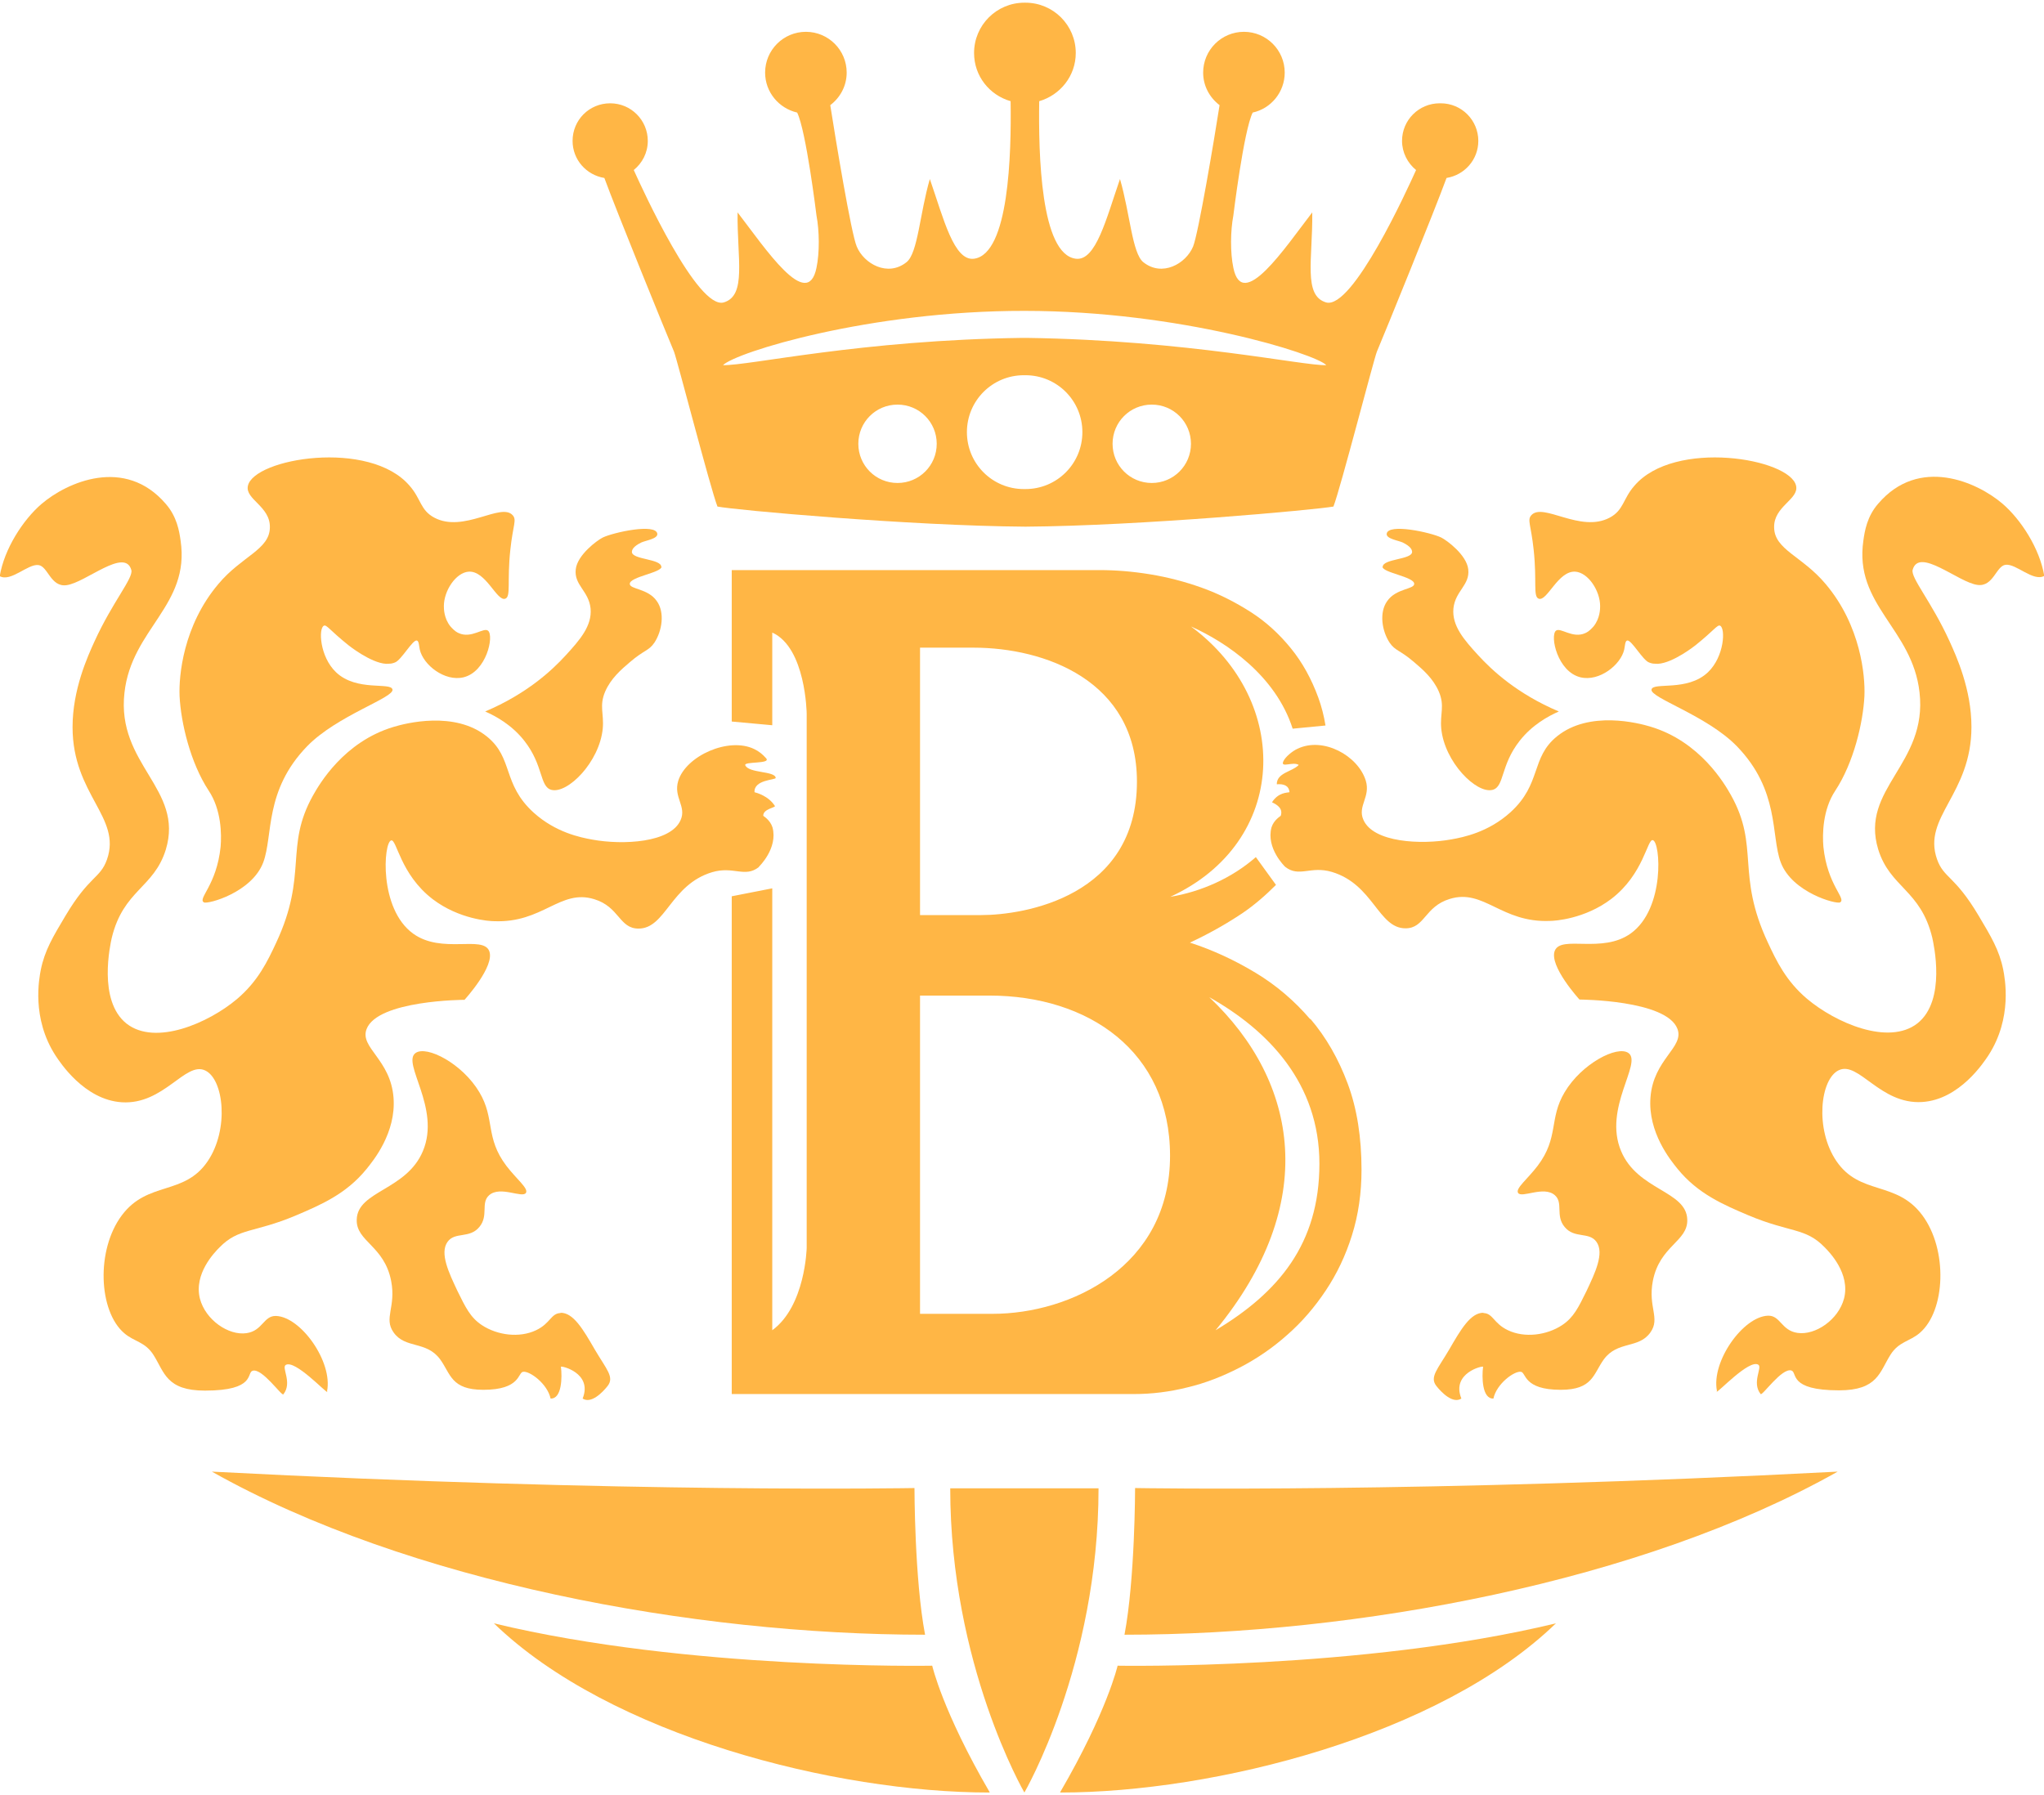
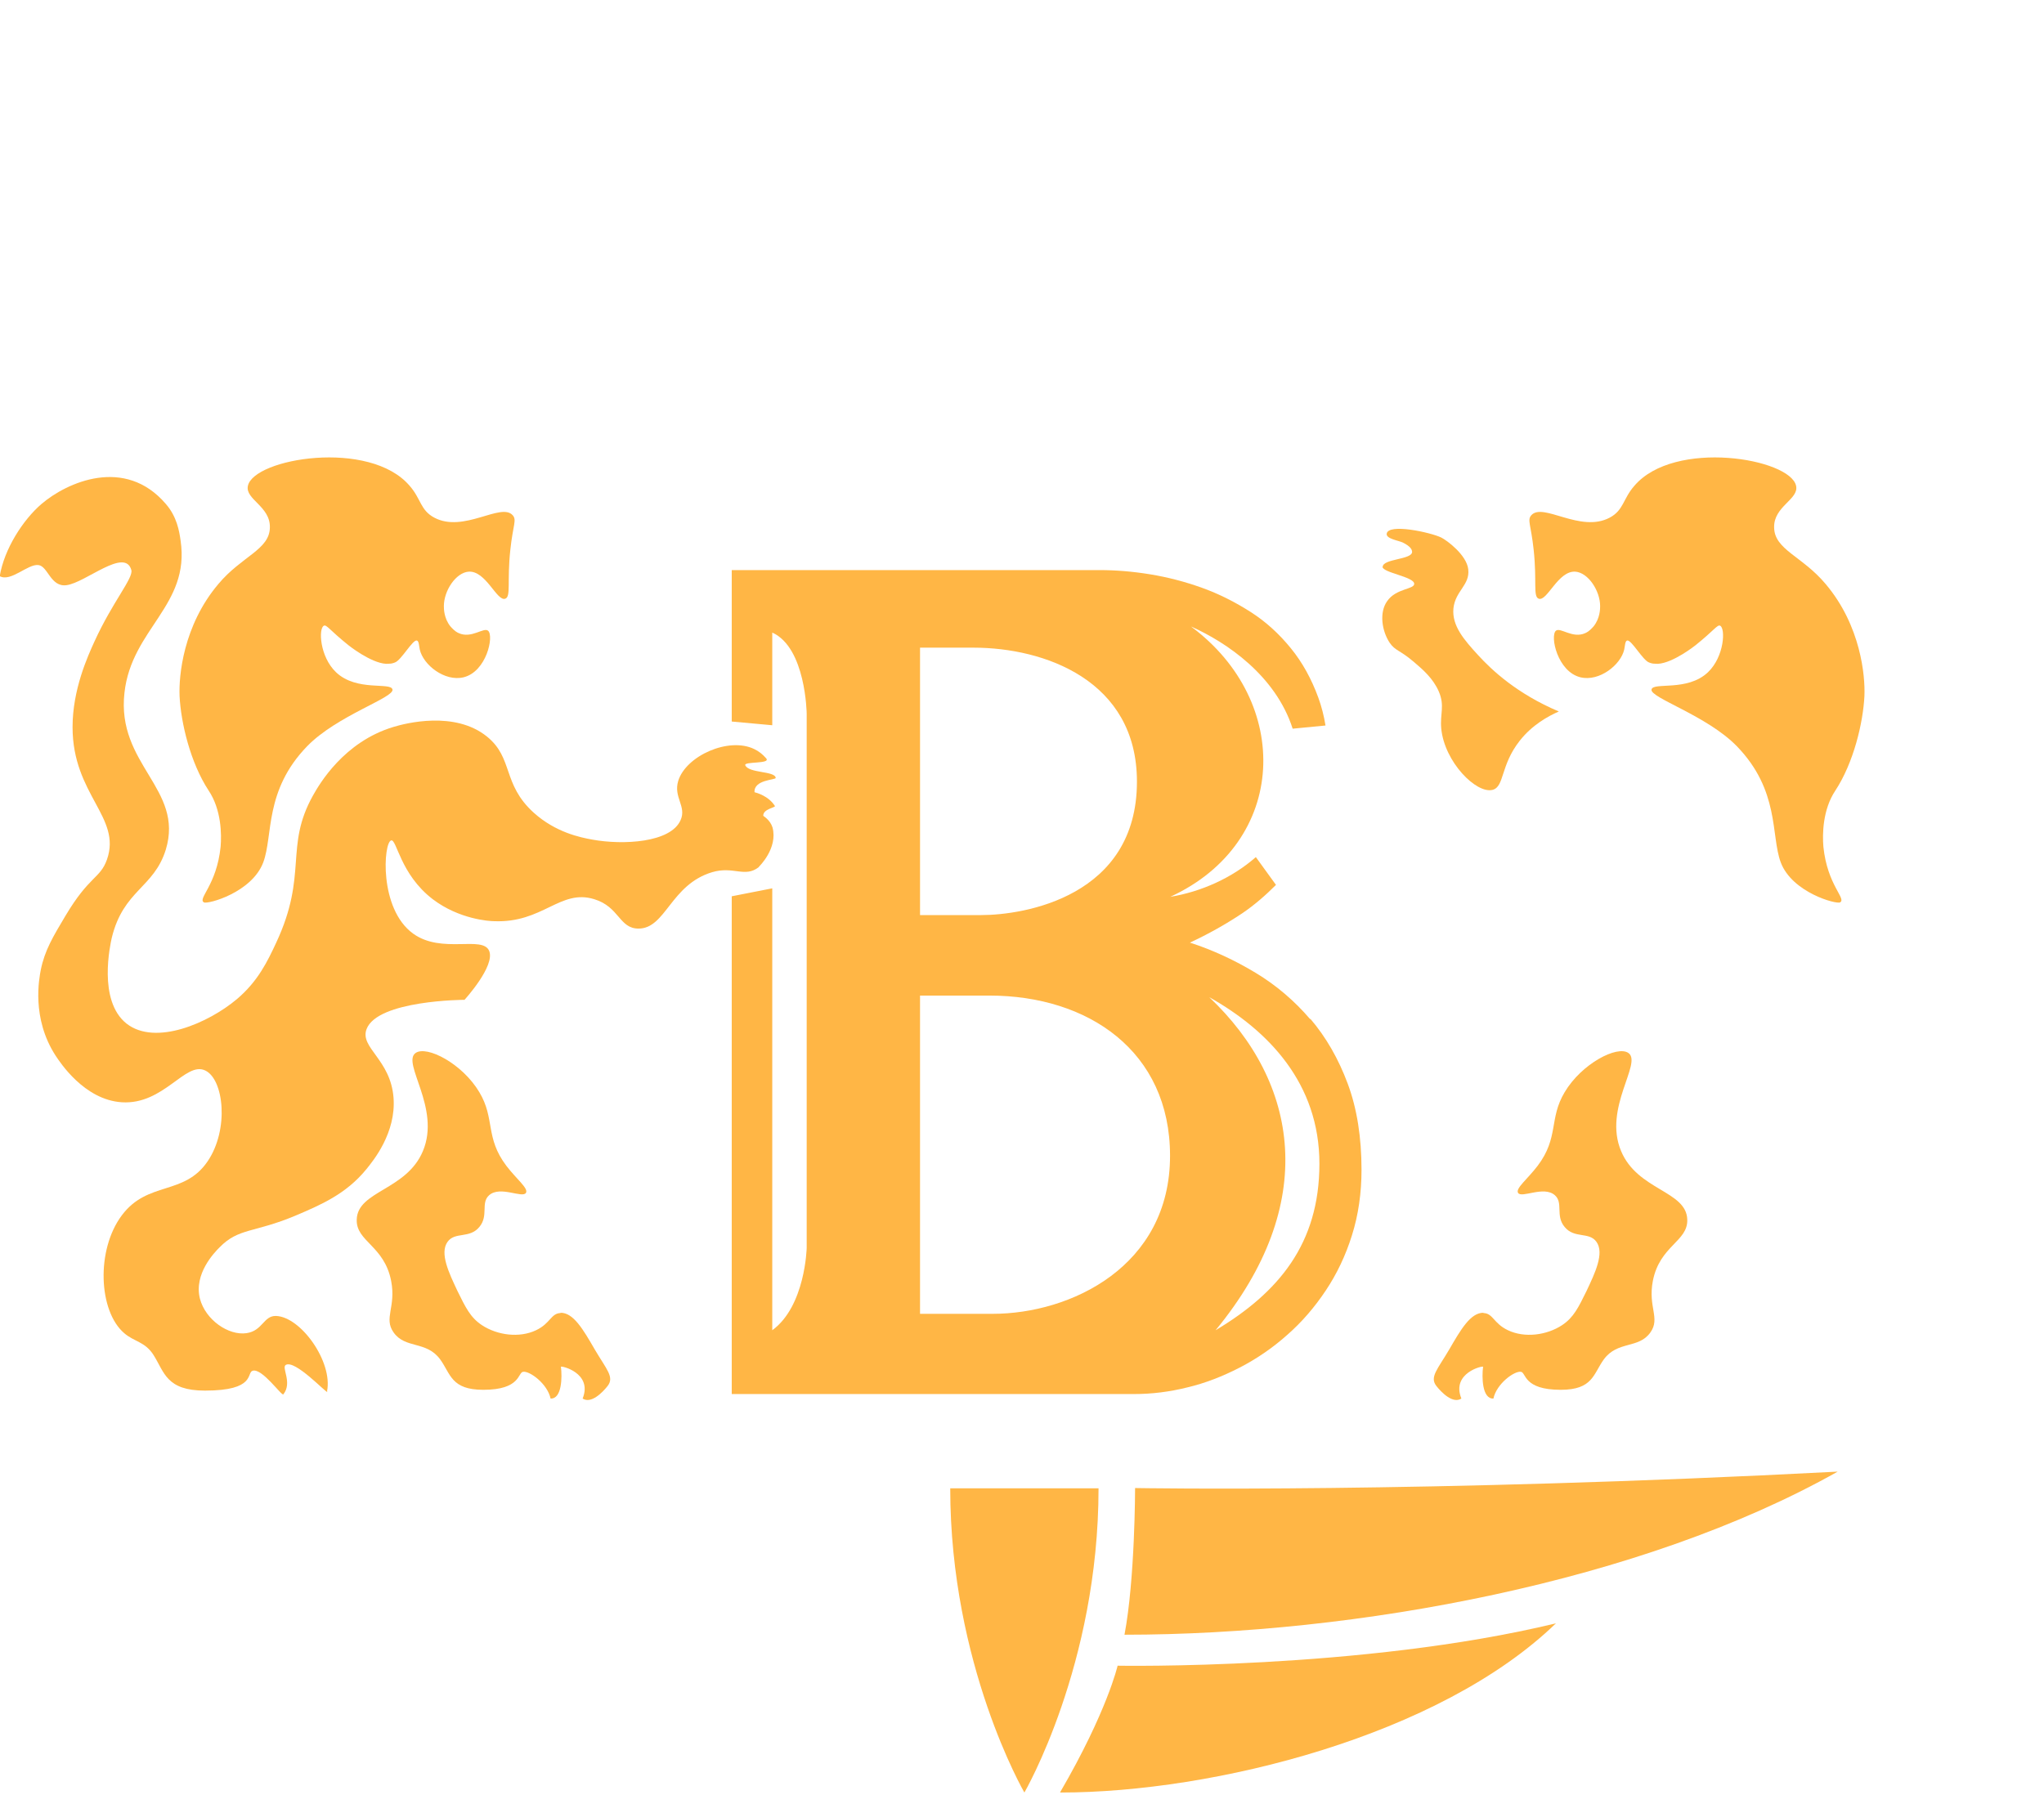
<svg xmlns="http://www.w3.org/2000/svg" id="Layer_1" data-name="Layer 1" width="1.07in" height=".94in" viewBox="0 0 77.18 67.6">
  <defs>
    <style>      .cls-1, .cls-2 {        fill: #ffb645;        stroke-width: 0px;      }      .cls-2 {        fill-rule: evenodd;      }    </style>
  </defs>
  <g>
    <g>
      <g>
        <path class="cls-2" d="M28.66,32.63s.72-.69.51-1.48c-.09-.29-.35-.43-.35-.44-.01-.26.47-.31.44-.37-.24-.38-.69-.5-.77-.52-.03-.48.8-.46.8-.54-.02-.27-1.02-.17-1.15-.48-.06-.15.98-.04.79-.26-.13-.15-.28-.27-.45-.35-.97-.47-2.58.26-2.87,1.2-.19.62.32.96.09,1.48-.37.86-2.18.95-3.33.74-.45-.08-1.39-.27-2.22-1.02-1.19-1.08-.76-2.06-1.76-2.87-1.22-.99-3.09-.5-3.52-.37-1.89.56-2.82,2.18-3.05,2.59-1.09,1.95-.18,2.97-1.39,5.56-.33.71-.69,1.46-1.48,2.13-1.08.91-3.08,1.78-4.17.93-1.1-.87-.61-3.01-.56-3.24.44-1.81,1.59-1.88,2.04-3.33.7-2.3-1.87-3.21-1.56-5.93.27-2.42,2.48-3.29,2.12-5.74-.05-.36-.14-.91-.56-1.39-1.54-1.8-3.73-.82-4.69,0-.7.6-1.41,1.7-1.58,2.73.42.23,1.06-.47,1.46-.42.36.04.46.84,1.06.76.72-.09,2.21-1.44,2.45-.57.08.3-.71,1.2-1.39,2.69-.26.57-.83,1.82-.83,3.24,0,2.56,1.86,3.4,1.3,5-.26.73-.66.6-1.57,2.13-.47.79-.78,1.3-.93,2.04-.06.32-.36,1.82.56,3.24.16.24,1.08,1.67,2.5,1.76,1.59.1,2.4-1.56,3.15-1.2.7.33.91,2.22.09,3.43-.89,1.31-2.26.73-3.24,2.04-.98,1.31-.88,3.62.09,4.45.38.33.79.32,1.11.83.41.65.48,1.34,1.94,1.34,1.93,0,1.56-.68,1.8-.75.36-.11,1.1.97,1.16.89.35-.44-.08-1.01.09-1.11.35-.21,1.53,1.07,1.57,1.02,0,0-.01-.03-.01-.03.22-1.11-.99-2.81-1.93-2.84-.47-.01-.5.56-1.11.65-.68.1-1.55-.5-1.76-1.3-.24-.94.55-1.75.74-1.94.72-.74,1.3-.54,2.87-1.2.94-.4,1.91-.81,2.68-1.76.26-.32,1.12-1.37,1.02-2.69-.11-1.45-1.28-1.89-1.02-2.59.41-1.1,3.7-1.11,3.7-1.11,0,0,1.17-1.28.93-1.85-.25-.59-1.79.13-2.87-.65-1.3-.94-1.12-3.45-.83-3.52.21-.06.34,1.28,1.57,2.22,1,.76,2.14.83,2.31.83,1.85.08,2.5-1.23,3.79-.83.95.29.94,1.11,1.67,1.11,1.03,0,1.21-1.66,2.78-2.13.81-.24,1.23.22,1.76-.19Z" />
        <path class="cls-2" d="M6.78,26.18c.05,1.02.41,2.53,1.1,3.58.48.72.49,1.65.45,2.12-.15,1.46-.88,1.96-.63,2.1.14.08,1.81-.37,2.24-1.51.38-1.02.03-2.71,1.66-4.39,1.13-1.16,3.29-1.83,3.22-2.14-.06-.29-1.35.09-2.13-.65-.62-.59-.67-1.66-.46-1.76.1-.05.22.17.93.74,0,0,.84.67,1.42.7.1,0,.19-.01.19-.01,0,0,.07-.01.14-.04.24-.08.67-.87.83-.83.08.02.08.2.11.34.13.58.94,1.22,1.65,1.05.87-.21,1.16-1.56.93-1.76-.17-.14-.63.31-1.11.09-.16-.07-.26-.2-.31-.25-.25-.31-.25-.67-.25-.77,0-.58.45-1.26.93-1.3.66-.05,1.07,1.14,1.39,1.02.22-.08.06-.65.19-1.85.1-.94.25-1.12.09-1.3-.44-.5-1.85.68-2.96.09-.53-.28-.5-.71-.93-1.2-1.51-1.78-5.89-1.04-6.11,0-.11.51.85.77.83,1.57-.01.84-1.06,1.08-1.94,2.13-1.34,1.58-1.5,3.49-1.47,4.22Z" />
        <path class="cls-2" d="M21.17,49.49c-.37.01-.38.39-.93.65-.63.3-1.46.19-2.04-.19-.44-.29-.62-.67-.93-1.3-.31-.66-.68-1.42-.37-1.85.28-.39.83-.11,1.2-.56.36-.43.04-.91.37-1.2.42-.37,1.26.13,1.39-.09.1-.17-.36-.52-.74-1.02-.81-1.07-.42-1.78-1.02-2.78-.64-1.08-1.99-1.78-2.41-1.48-.53.38.96,2.08.28,3.7-.62,1.49-2.47,1.5-2.5,2.59-.03.83,1.04.98,1.3,2.32.19.99-.29,1.4.09,1.94.44.63,1.24.31,1.76,1.02.4.55.41,1.15,1.63,1.15,1.41,0,1.3-.65,1.5-.68.25-.04.92.45,1.04,1.01.43.02.44-.82.39-1.2,0-.05,1.21.23.82,1.2.32.21.75-.23.94-.47.27-.34-.04-.63-.48-1.38-.44-.76-.81-1.4-1.3-1.39Z" />
-         <path class="cls-2" d="M24.97,21.31c0-.31-1.09-.27-1.11-.56,0-.09.05-.21.35-.36.17-.08.63-.14.61-.33-.05-.41-1.67-.05-2.06.14-.22.11-.96.66-1.02,1.2-.07.6.49.81.56,1.48.06.66-.41,1.19-.93,1.76-.52.57-1.47,1.46-3.05,2.13.41.18,1.01.51,1.48,1.11.73.93.57,1.73,1.02,1.85.61.16,1.82-1.05,1.94-2.32.05-.56-.14-.85.09-1.39.21-.49.6-.83.93-1.11.56-.48.71-.42.93-.74.29-.44.4-1.14.09-1.57-.33-.48-1.02-.44-1.02-.65,0-.27,1.2-.42,1.2-.65Z" />
      </g>
      <g>
-         <path class="cls-2" d="M48.52,32.63s-.72-.69-.51-1.48c.09-.29.35-.43.35-.44.09-.27-.12-.41-.33-.51.24-.38.58-.36.66-.38-.02-.26-.23-.32-.48-.3,0-.44.58-.47.83-.73-.21-.14-.68.12-.59-.12.07-.18.36-.41.54-.49.97-.47,2.29.26,2.58,1.2.19.62-.32.96-.09,1.48.37.86,2.18.95,3.33.74.45-.08,1.39-.27,2.22-1.02,1.19-1.08.76-2.06,1.76-2.87,1.22-.99,3.09-.5,3.52-.37,1.89.56,2.82,2.18,3.05,2.59,1.09,1.95.18,2.97,1.39,5.56.33.71.69,1.46,1.48,2.13,1.08.91,3.08,1.78,4.17.93,1.1-.87.61-3.01.56-3.24-.44-1.81-1.59-1.88-2.04-3.33-.7-2.3,1.87-3.21,1.56-5.93-.27-2.42-2.48-3.29-2.12-5.74.05-.36.14-.91.56-1.39,1.54-1.8,3.73-.82,4.69,0,.7.6,1.41,1.7,1.58,2.73-.42.23-1.06-.47-1.46-.42-.36.04-.46.84-1.06.76-.72-.09-2.21-1.44-2.45-.57-.08.3.71,1.2,1.39,2.69.26.57.83,1.82.83,3.24,0,2.56-1.86,3.4-1.3,5,.26.73.66.6,1.57,2.13.47.79.78,1.3.93,2.04.06.32.36,1.82-.56,3.24-.16.24-1.08,1.67-2.5,1.76-1.59.1-2.4-1.56-3.15-1.2-.7.33-.91,2.22-.09,3.43.89,1.31,2.26.73,3.24,2.04.98,1.31.88,3.62-.09,4.45-.38.33-.79.32-1.11.83-.41.65-.48,1.34-1.94,1.34-1.93,0-1.56-.68-1.8-.75-.36-.11-1.1.97-1.16.89-.35-.44.08-1.01-.09-1.11-.35-.21-1.53,1.07-1.57,1.02,0,0,.01-.03.01-.03-.22-1.11.99-2.81,1.93-2.84.47-.01.5.56,1.11.65.68.1,1.55-.5,1.76-1.3.24-.94-.55-1.75-.74-1.94-.72-.74-1.3-.54-2.87-1.2-.94-.4-1.91-.81-2.68-1.76-.26-.32-1.12-1.37-1.02-2.69.11-1.45,1.28-1.89,1.02-2.59-.41-1.1-3.7-1.11-3.7-1.11,0,0-1.17-1.28-.93-1.85.25-.59,1.79.13,2.87-.65,1.3-.94,1.12-3.45.83-3.52-.21-.06-.34,1.28-1.57,2.22-1,.76-2.14.83-2.31.83-1.85.08-2.5-1.23-3.79-.83-.95.29-.94,1.11-1.67,1.11-1.03,0-1.21-1.66-2.78-2.13-.81-.24-1.23.22-1.76-.19Z" />
        <path class="cls-2" d="M70.4,26.18c-.05,1.02-.41,2.53-1.1,3.58-.48.72-.49,1.65-.45,2.12.15,1.46.88,1.96.63,2.1-.14.08-1.81-.37-2.24-1.51-.38-1.02-.03-2.71-1.66-4.39-1.13-1.16-3.29-1.83-3.22-2.14.06-.29,1.35.09,2.13-.65.62-.59.67-1.66.46-1.76-.1-.05-.22.17-.93.74,0,0-.84.67-1.42.7-.1,0-.19-.01-.19-.01,0,0-.07-.01-.14-.04-.24-.08-.67-.87-.83-.83-.08.02-.08.2-.11.34-.13.58-.94,1.22-1.65,1.05-.87-.21-1.16-1.56-.93-1.76.17-.14.63.31,1.11.09.16-.07.26-.2.31-.25.25-.31.25-.67.25-.77,0-.58-.45-1.26-.93-1.3-.66-.05-1.07,1.14-1.39,1.02-.22-.08-.06-.65-.19-1.85-.1-.94-.25-1.12-.09-1.3.44-.5,1.85.68,2.96.09.53-.28.5-.71.93-1.2,1.51-1.78,5.89-1.04,6.11,0,.11.51-.85.77-.83,1.57.01.84,1.06,1.08,1.94,2.13,1.34,1.58,1.5,3.49,1.47,4.22Z" />
        <path class="cls-2" d="M56.01,49.49c.37.01.38.39.93.65.63.3,1.46.19,2.04-.19.44-.29.62-.67.93-1.3.31-.66.68-1.42.37-1.85-.28-.39-.83-.11-1.2-.56-.36-.43-.04-.91-.37-1.2-.42-.37-1.26.13-1.39-.09-.1-.17.36-.52.74-1.02.81-1.07.42-1.78,1.02-2.78.64-1.08,1.99-1.78,2.41-1.48.53.38-.96,2.08-.28,3.7.62,1.49,2.47,1.5,2.5,2.59.03.83-1.04.98-1.3,2.32-.19.99.29,1.4-.09,1.94-.44.63-1.24.31-1.76,1.02-.4.55-.41,1.15-1.63,1.15-1.41,0-1.3-.65-1.5-.68-.25-.04-.92.45-1.04,1.01-.43.02-.44-.82-.39-1.2,0-.05-1.21.23-.82,1.2-.32.21-.75-.23-.94-.47-.27-.34.04-.63.48-1.38.44-.76.81-1.4,1.3-1.39Z" />
        <path class="cls-2" d="M52.21,21.31c0-.31,1.09-.27,1.11-.56,0-.09-.05-.21-.35-.36-.17-.08-.63-.14-.61-.33.05-.41,1.67-.05,2.06.14.22.11.96.66,1.02,1.2.07.6-.49.81-.56,1.48-.06.66.41,1.19.93,1.76.52.57,1.47,1.46,3.05,2.13-.41.18-1.01.51-1.48,1.11-.73.93-.57,1.73-1.02,1.85-.61.16-1.82-1.05-1.94-2.32-.05-.56.14-.85-.09-1.39-.21-.49-.6-.83-.93-1.11-.56-.48-.71-.42-.93-.74-.29-.44-.4-1.14-.09-1.57.33-.48,1.02-.44,1.02-.65,0-.27-1.2-.42-1.2-.65Z" />
      </g>
-       <path class="cls-1" d="M54.36,3.8c-.78,0-1.42.63-1.42,1.42,0,.44.21.84.53,1.1-.32.71-2.4,5.29-3.4,5-.87-.26-.5-1.64-.52-3.4-1.04,1.35-2.64,3.77-2.98,2.09-.12-.57-.11-1.39,0-1.97,0,0,.39-3.2.73-3.89.69-.15,1.21-.77,1.21-1.51,0-.85-.69-1.54-1.54-1.54s-1.54.69-1.54,1.54c0,.5.24.94.62,1.23-.2,1.29-.8,4.85-1,5.34-.27.65-1.17,1.16-1.88.59-.42-.34-.5-1.83-.88-3.14-.52,1.5-.91,3.11-1.67,3.01-1.33-.17-1.41-3.96-1.38-5.95.79-.23,1.38-.95,1.38-1.82,0-1.05-.85-1.9-1.9-1.9,0,0-.01,0-.02,0,0,0-.01,0-.02,0-1.05,0-1.9.85-1.9,1.9,0,.87.58,1.59,1.38,1.82.03,1.99-.06,5.77-1.38,5.95-.76.1-1.15-1.51-1.67-3.01-.38,1.3-.45,2.8-.88,3.14-.71.57-1.61.06-1.88-.59-.21-.49-.8-4.06-1-5.34.37-.28.62-.72.62-1.23,0-.85-.69-1.54-1.54-1.54s-1.54.69-1.54,1.54c0,.74.52,1.35,1.21,1.51.34.69.73,3.89.73,3.89.11.58.12,1.4,0,1.97-.34,1.68-1.94-.74-2.98-2.09-.02,1.75.35,3.14-.52,3.4-.99.29-3.08-4.29-3.4-5,.32-.26.53-.65.53-1.1,0-.78-.63-1.42-1.42-1.42s-1.42.63-1.42,1.42c0,.71.52,1.29,1.2,1.4.45,1.23,2.32,5.83,2.63,6.56.12.31,1.37,5.15,1.64,5.85.64.13,7.27.73,11.63.76,4.36-.03,10.98-.64,11.63-.76.27-.7,1.52-5.55,1.64-5.85.31-.73,2.18-5.33,2.63-6.56.68-.11,1.2-.69,1.2-1.4,0-.78-.63-1.42-1.42-1.42ZM33.89,18.14c-.82,0-1.48-.66-1.48-1.48s.66-1.48,1.48-1.48,1.48.66,1.48,1.48-.66,1.48-1.48,1.48ZM38.72,18.37s-.02,0-.03,0c-.01,0-.02,0-.03,0-1.19,0-2.15-.96-2.15-2.15s.96-2.15,2.15-2.15c.01,0,.02,0,.03,0,.01,0,.02,0,.03,0,1.19,0,2.15.96,2.15,2.15s-.96,2.15-2.15,2.15ZM43.49,18.14c-.82,0-1.48-.66-1.48-1.48s.66-1.48,1.48-1.48,1.48.66,1.48,1.48-.66,1.48-1.48,1.48ZM38.76,12.66s-.12,0-.14,0c-6.13.08-10.31,1.05-11.32,1.03.47-.48,5.53-2.06,11.39-2.05,5.86,0,11.01,1.63,11.39,2.05-.89.03-5.19-.94-11.32-1.03Z" />
    </g>
    <path class="cls-1" d="M49.47,38.39c-.59-.69-1.28-1.28-2.06-1.75-.78-.47-1.61-.86-2.48-1.14.69-.32,1.35-.69,1.98-1.11.47-.32.88-.68,1.27-1.07l-.76-1.05c-.9.79-2.07,1.31-3.23,1.5,4.47-2.06,4.61-7.38.78-10.21,1.35.6,3.2,1.86,3.84,3.86l1.24-.12c-.06-.37-.15-.72-.27-1.05-.26-.71-.6-1.33-1.04-1.87-.44-.54-.94-1-1.52-1.37-.58-.37-1.19-.68-1.83-.91-.64-.23-1.29-.4-1.96-.51-.67-.11-1.31-.16-1.92-.16h-13.88v5.72l1.53.14v-3.5c1.27.57,1.3,3.06,1.3,3.06v20.18s-.05,2.2-1.3,3.11v-16.69l-1.53.3v18.8h15.19c.66,0,1.33-.08,2.01-.25.68-.16,1.34-.42,1.98-.75.64-.33,1.24-.74,1.79-1.23.56-.49,1.04-1.05,1.46-1.68s.75-1.32.99-2.09c.24-.76.36-1.59.36-2.47,0-1.22-.17-2.31-.52-3.25-.35-.94-.82-1.76-1.41-2.45ZM34.74,24.36h2.02c2.67,0,6.17,1.23,6.17,5.06,0,4.34-4.25,5.04-5.88,5.04h-2.31v-10.1ZM37.49,49.52h-2.75v-12.02h2.62c3.73,0,6.82,2.1,6.82,6.05,0,4.18-3.75,5.97-6.7,5.97ZM45.9,50.14c3.92-4.76,3.15-9.37-.24-12.58,2.24,1.26,4.16,3.26,4.16,6.29s-1.55,4.87-3.92,6.29Z" />
  </g>
-   <path class="cls-2" d="M34.93,61.64c-8.72,0-19.51-1.98-26.93-6.16,15.67.82,26.53.62,26.53.62,0,0,0,3.43.4,5.54Z" />
-   <path class="cls-2" d="M37.36,67.6c-5.79,0-14.32-2.14-18.71-6.39,7.32,1.77,16.55,1.6,16.55,1.6,0,0,.39,1.72,2.17,4.78Z" />
  <path class="cls-2" d="M42.46,61.64c8.72,0,19.51-1.98,26.93-6.16-15.67.82-26.53.62-26.53.62,0,0,0,3.43-.4,5.54Z" />
  <path class="cls-2" d="M40.04,67.6c5.79,0,14.32-2.14,18.71-6.39-7.32,1.77-16.55,1.6-16.55,1.6,0,0-.39,1.72-2.17,4.78Z" />
  <path class="cls-2" d="M35.89,56.11h5.59c0,6.67-2.8,11.49-2.8,11.49,0,0-2.8-4.82-2.8-11.49Z" />
</svg>